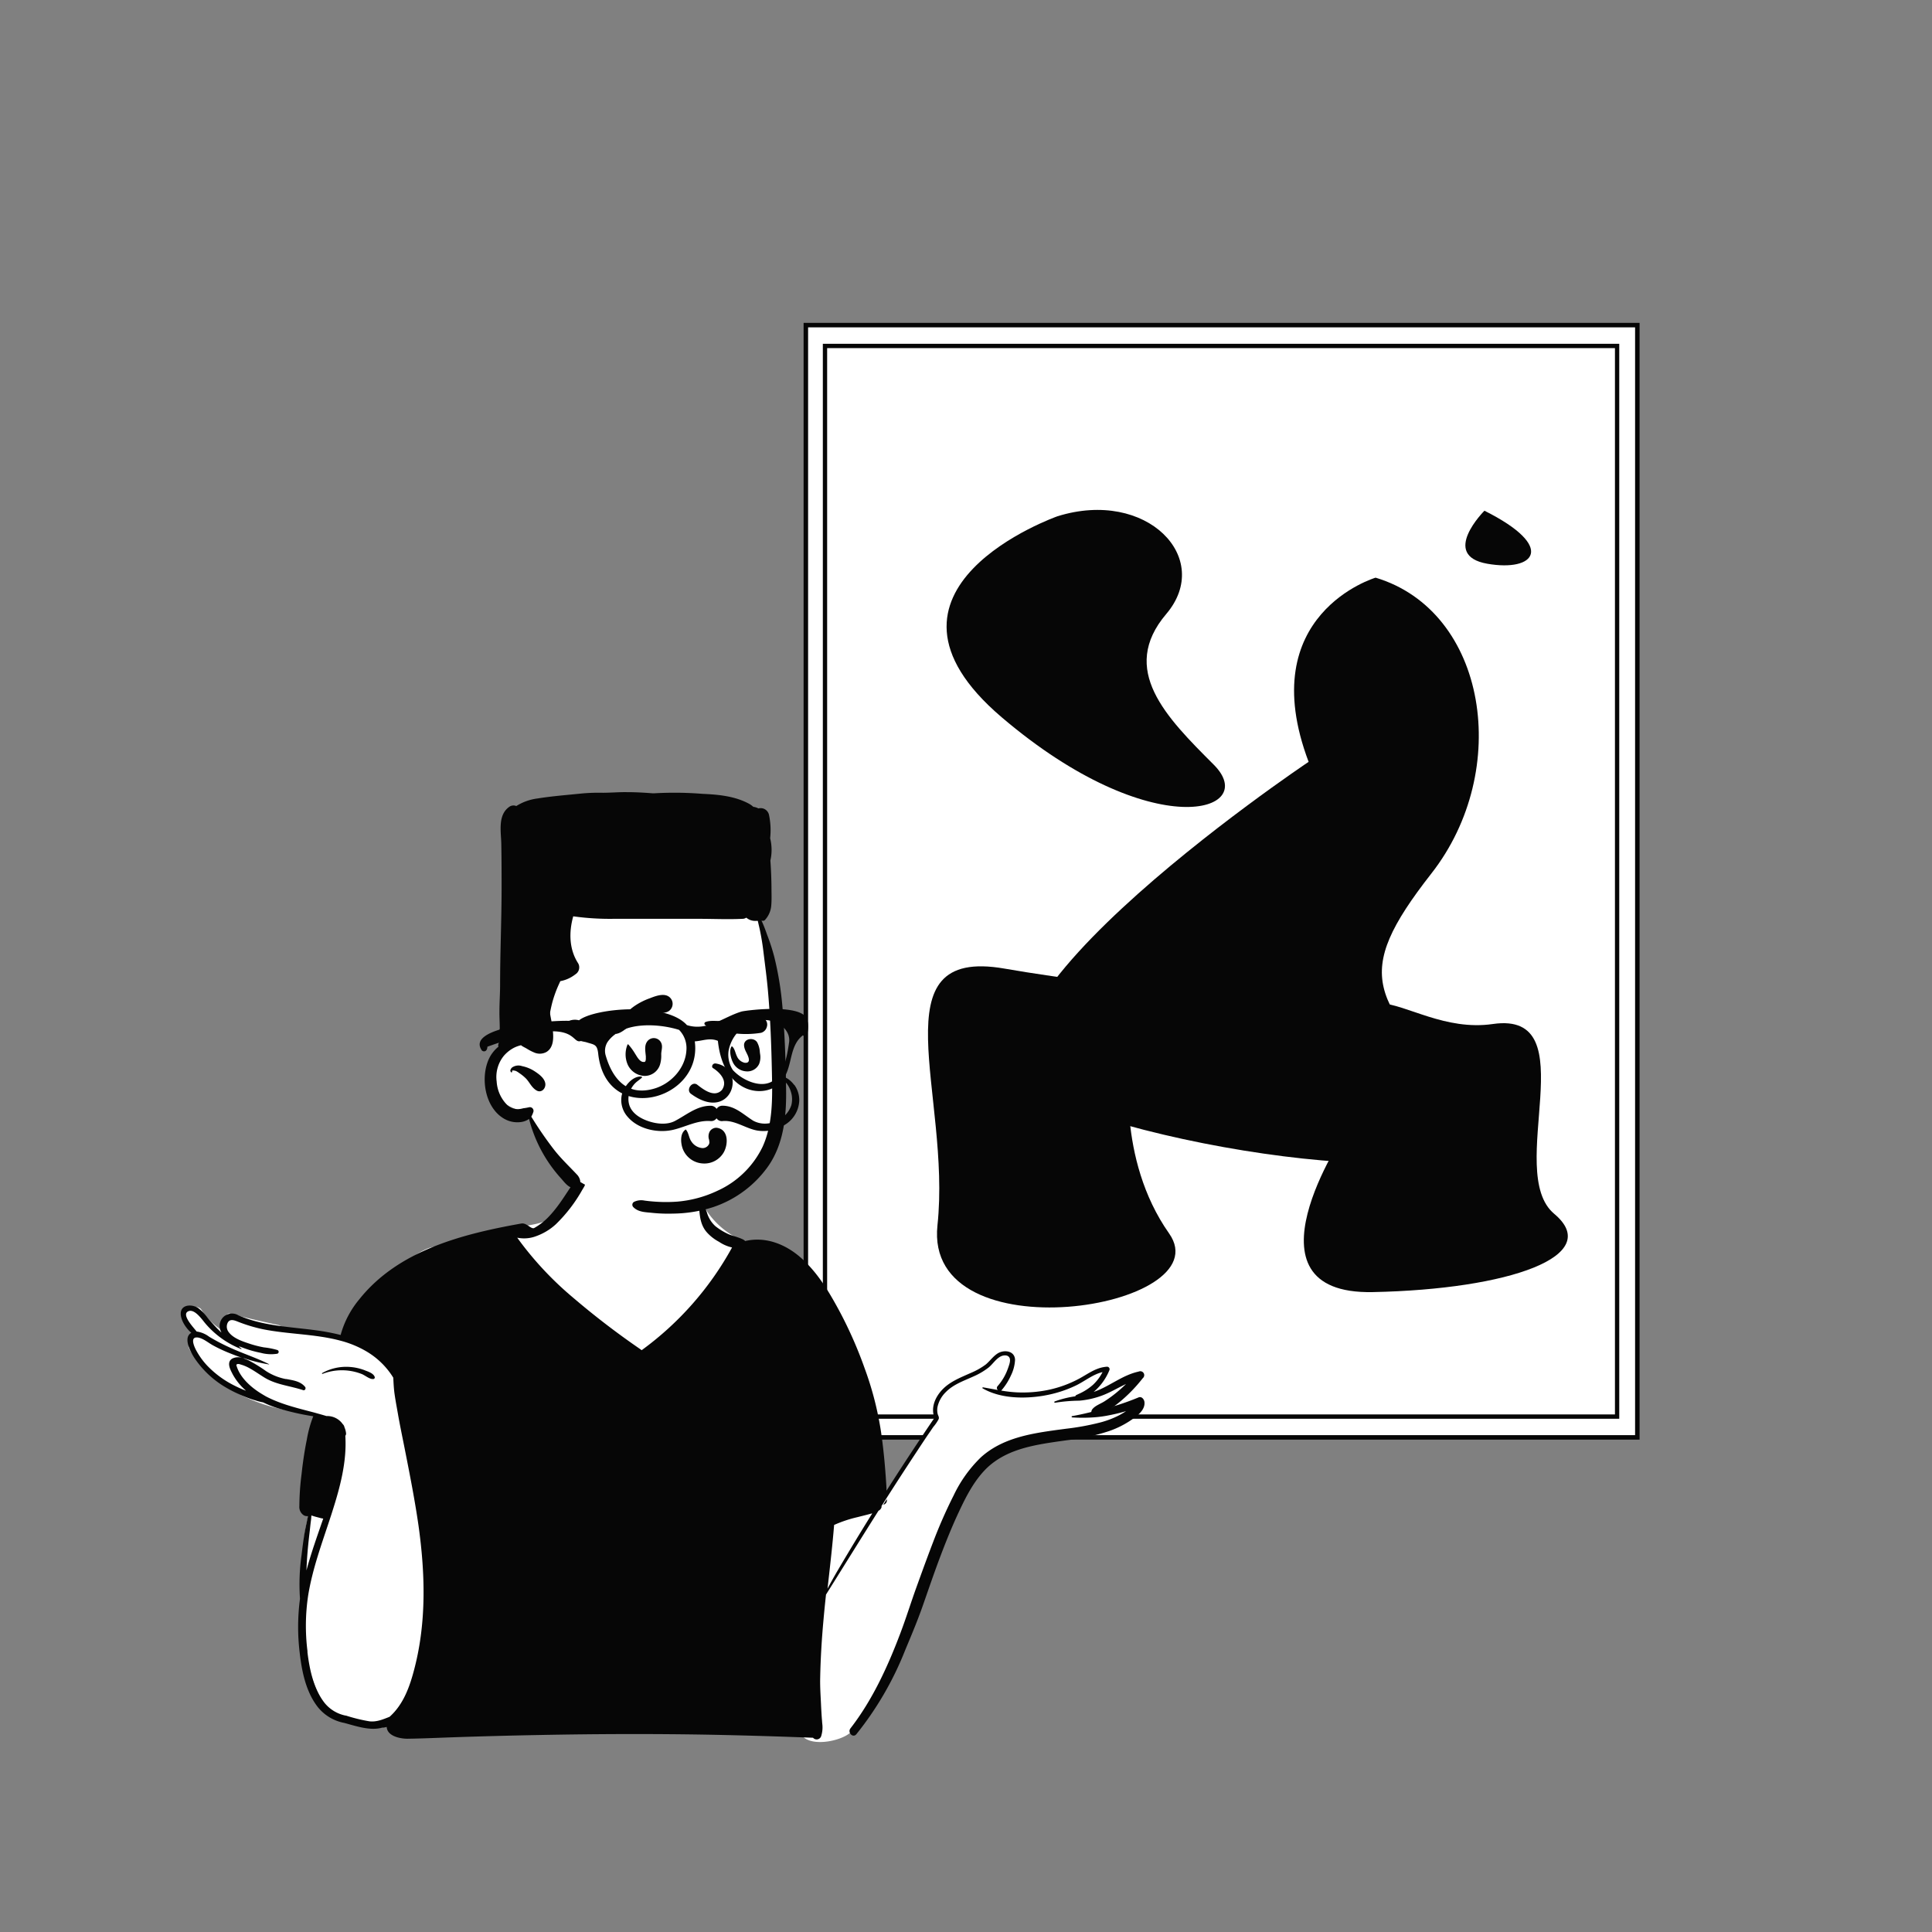
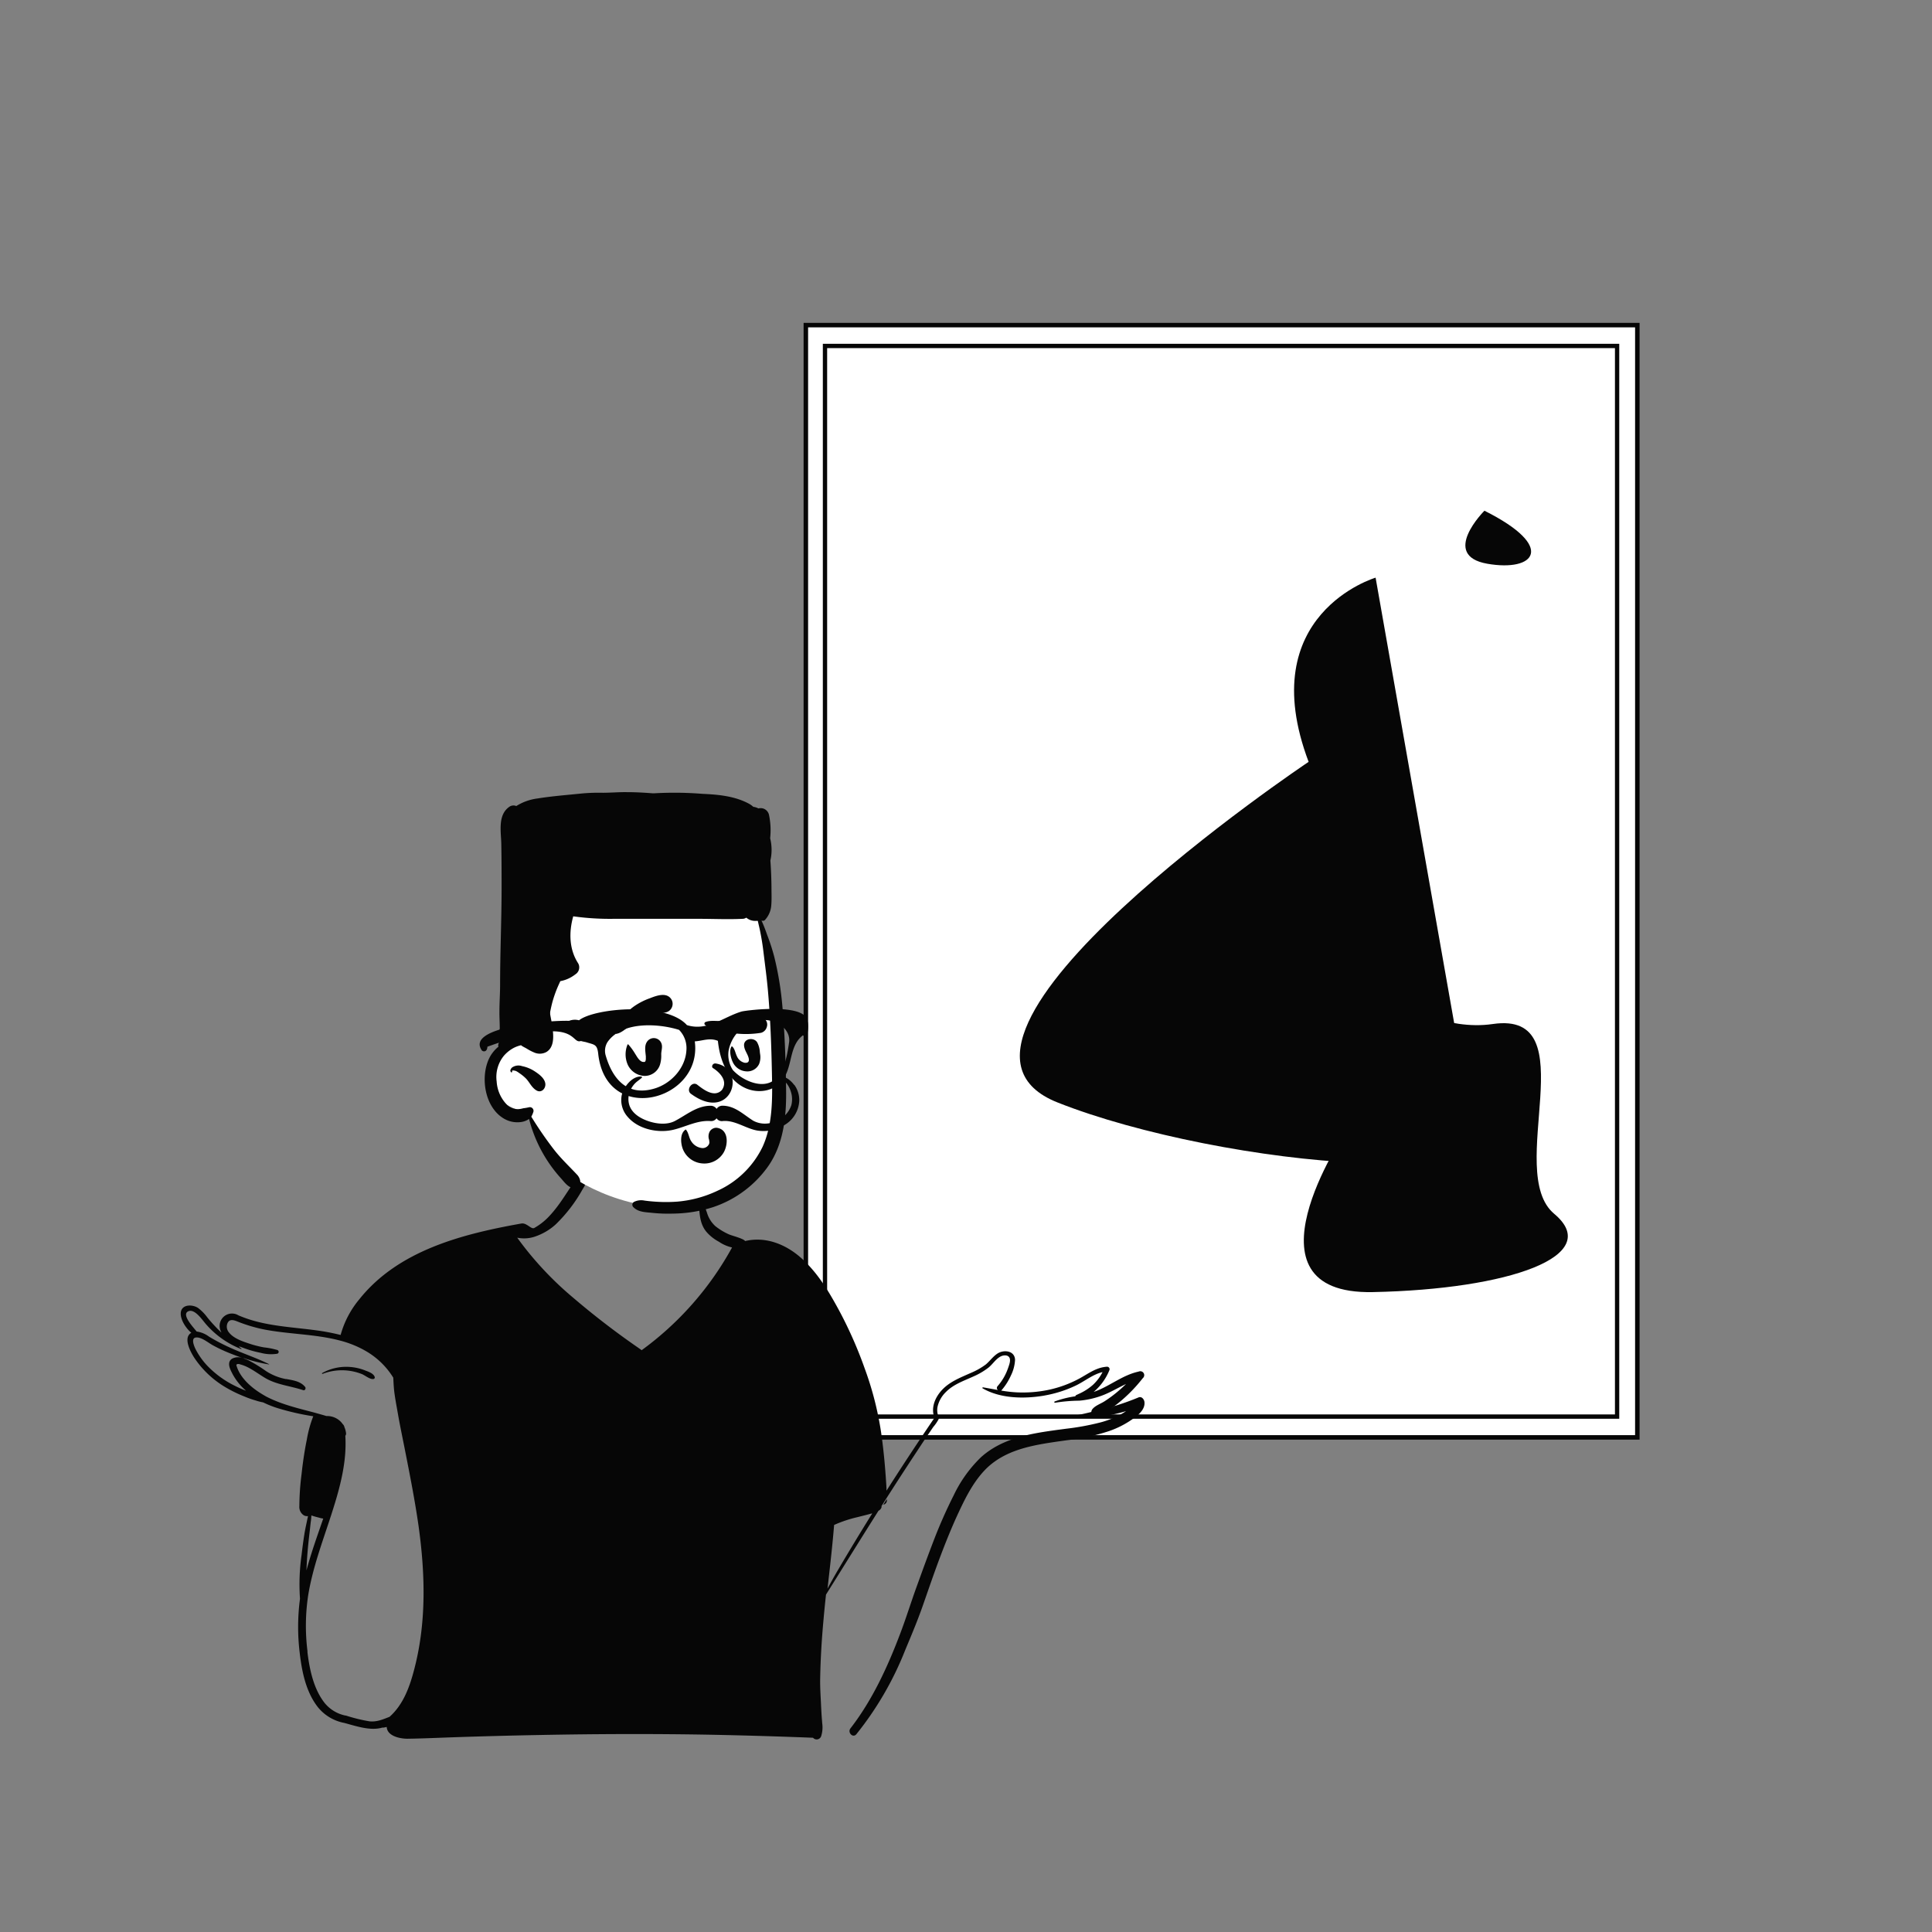
<svg xmlns="http://www.w3.org/2000/svg" id="Capa_1" data-name="Capa 1" viewBox="0 0 493.52 493.52">
  <rect x="0" y="0" width="493.52" height="493.52" fill="#808080" stroke="none" />
  <title>Mesa de trabajo 4</title>
  <rect x="169.99" y="118.91" width="284.12" height="212.4" transform="translate(537.16 -86.94) rotate(90)" fill="#fff" stroke="#060606" stroke-miterlimit="10" stroke-width="1.15" />
  <rect x="175.17" y="123.94" width="273.49" height="202.34" transform="translate(537.02 -86.8) rotate(90)" fill="none" stroke="#060606" stroke-miterlimit="10" stroke-width="1.1" />
  <g id="Introduction">
    <g id="variations">
      <g id="images">
-         <path d="M279.74,359.88c2.16-1.13,4.27-2.36,6.35-3.63a1.32,1.32,0,0,0-1.33-2.29l-2.3,1.22a13.33,13.33,0,0,0,1.66-1.7l0,0c1.94-1.73-.55-5-2.75-3.58a30.71,30.71,0,0,1-6.13,3.77c-4.62,2-9.71,2.28-14.67,2.34a19.69,19.69,0,0,0-5.3.53c.69-2.77,2.41-4.86,3.33-7.54.68-2.71-3.23-4.55-4.62-1.95-.33.64-.66,1.29-1,1.94-3,2.72-8,2.48-11,5.4a9.37,9.37,0,0,0-2.89,5.68c-.23,1.41.12,2.82-.73,4.07-4.12,5.84-10.64,15.06-13.95,21.48-2.34-15.26-8.6-34.13-15.06-48.08a57.77,57.77,0,0,0-7.79-12.61c.36-1.26-.92-3.5-1.74-2.81-2.51-3.07-7-3.87-10.53-5.39a21,21,0,0,1-10.79-11.23c-2.53-9.28-8.75-10.46-17.38-10-8.25,0-14.36,3.53-16.16,11.93-3.66,6.39-12.31,5.33-18.52,7a61.07,61.07,0,0,0-13.18,4.7c-4.68-4.44-21.42,14.18-23,19a27.28,27.28,0,0,1,2.67.64.63.63,0,0,1-.33,1.22,25.42,25.42,0,0,0-3-.51c0,.09-.06.19-.08.28l-.33,0a4.43,4.43,0,0,1,.72.47c.56.47-.17,1.37-.77,1a4.68,4.68,0,0,0-2-.5c0,1.39-5-.16-5.77-.62-3.42-.43-6.94,0-10.14-1.62-4.25-.9-8.54-1.89-12.74-3-1.11.43-2.16,2-1.28,3.13a.63.63,0,0,1-.76,1,16.21,16.21,0,0,1-5.11-5.24c-.64-.66-1.8-.52-2.67-.79a1.47,1.47,0,0,0-.18.68c-3.69.61-1.06,4.65.8,5.9-1,.65-1,1.9-.94,2.95a1.4,1.4,0,0,0-.09,1.26c.69,1.6,2.19,2.95,3.33,4.25a28.19,28.19,0,0,0,3.92,4,42.31,42.31,0,0,0,20.16,7.93c2.57.4,6.27,1,7.86,3.18a75.51,75.51,0,0,1-1.76,7.57c-.91,3.34-.85,6.84-.86,10.25a.25.25,0,0,0-.41.11,8.76,8.76,0,0,1-1.23,4,34.4,34.4,0,0,0-1.53,6.88c-1.13,11-1.4,22.3,1.14,33.12a39.28,39.28,0,0,0,4.75,11.34,2.4,2.4,0,0,0,2.62,1.15,18.6,18.6,0,0,0,10.45,1.73c11.49-3.25,7.49,4.59,23.61,2.19,27.82-3.55,55.94,3.42,83.71-.67.68,5.28,9.64,3.77,12.75,1.53,9.32-6.93,14-28.89,18.63-40,3.22-8.78,8.6-24.33,15.66-30.22a19.92,19.92,0,0,1,7.23-3.23c9.54-2.46,19.13-4.79,28.69-7.18,1.62-.4,1.33-3.17-.4-3C284.36,359.45,282.05,359.66,279.74,359.88Z" fill="#fff" fill-rule="evenodd" />
        <path d="M67.21,358.23a13.06,13.06,0,0,1-1.91-.49c-1-.28-1.9-.61-2.83-1A33.47,33.47,0,0,1,57,354a24.59,24.59,0,0,1-7.17-6.87l-.13-.19c-1.07-1.63-3-5.25-.83-6.49-1.43-1.19-2.77-3.33-2.7-5,.11-2.34,3-2.31,4.45-1.32A11.76,11.76,0,0,1,53,336.58c.81,1,1.67,1.94,2.56,2.86l.73.7.24.24c0-.1-.07-.19-.1-.28A3.16,3.16,0,0,1,60.91,336l.14.06a32.83,32.83,0,0,0,3.76,1.32c5.21,1.47,10.66,1.72,16,2.45a55.92,55.92,0,0,1,6.2,1.18,24.28,24.28,0,0,1,4.78-9.12c10-12.53,26.37-16.67,41.39-19.35,1.37-.24,2.51,1.57,3.3,1.14a15.92,15.92,0,0,0,4-3.21c2.48-2.67,4.25-5.8,6.32-8.77,1-1.47,3.38-.15,2.43,1.42l-.46.77a38.44,38.44,0,0,1-6.79,8.85,14.82,14.82,0,0,1-4.94,3,8.67,8.67,0,0,1-4.92.42l-.18-.27.18.27a85.14,85.14,0,0,0,14.36,15.39,205,205,0,0,0,16.95,13l.48.35A80.08,80.08,0,0,0,187,318.66a9.72,9.72,0,0,1-3.35-1.46,11.05,11.05,0,0,1-3.23-2.57c-1.94-2.36-1.69-5.39-2-8.25,0-.18.21-.23.32-.14,1,.87,1.41,2.3,1.85,3.53a7.5,7.5,0,0,0,2.13,3.43,16,16,0,0,0,3.5,2.12c.63.3,3.75,1.06,4.11,1.7,5.39-1.27,10.64.92,14.64,4.61s6.69,8.2,9.19,12.78a106.82,106.82,0,0,1,6.74,15.2,82.86,82.86,0,0,1,4.18,16.32c.68,4.71,1.1,9.5,1.37,14.26l0,.6q6-9.41,12.25-18.61c-.95-2.53.1-5.12,1.88-7.07,2-2.17,4.69-3.18,7.29-4.35l.35-.15a17.77,17.77,0,0,0,3.59-2.06c1-.83,1.81-2,2.91-2.74,1.59-1.11,4.49-.87,4.57,1.56a10.16,10.16,0,0,1-1.06,4,15.43,15.43,0,0,1-2.35,3.71.43.43,0,0,1-.14.13l0,0a32.75,32.75,0,0,0,4,.46,32.3,32.3,0,0,0,8.15-.65,29.6,29.6,0,0,0,7.83-2.88c2.09-1.13,4-2.61,6.42-2.95a4.9,4.9,0,0,1,.67-.07.64.64,0,0,1,.61.8c-.08.21-.17.42-.26.62a14.31,14.31,0,0,1-3.67,4.92l-.12.1c.56-.19,1.1-.41,1.64-.65,3.17-1.43,6-3.59,9.44-4.45l.48-.12a1,1,0,0,1,1,1.7l-.3.37a38.64,38.64,0,0,1-5,5.2c-.63.54-1.28,1.06-1.95,1.55l-.84.62-.14.1c.33-.23.66-.47,1-.72,2.08-.63,4.13-1.37,6.14-2.2.79-.33,1.41.48,1.5,1.14.28,2.23-2.19,3.84-3.79,4.91a24.09,24.09,0,0,1-5.2,2.54,53.87,53.87,0,0,1-10.81,2.35l-1.78.25c-7,1-14.38,2.16-19.43,7.63-2.83,3.07-4.74,6.88-6.49,10.63s-3.29,7.6-4.75,11.47S237.18,406,235.78,410c-1.29,3.71-2.82,7.38-4.34,11l-.24.58A82.63,82.63,0,0,1,218.75,443c-.89,1.06-2.32-.45-1.5-1.5,5.62-7.25,9.53-15.8,12.75-24.32,1.47-3.88,2.7-7.86,4.11-11.76l.84-2.32c1.12-3.09,2.25-6.17,3.43-9.24a124.69,124.69,0,0,1,5-11.42l.2-.39a33.53,33.53,0,0,1,7-9.8c5.41-4.88,12.61-6.05,19.57-7l2.19-.29a64.62,64.62,0,0,0,8.76-1.61,23.32,23.32,0,0,0,4.79-1.83c.6-.32,1.19-.67,1.76-1.05a49,49,0,0,1-5,1.18c-.82.15-1.63.26-2.44.34a40.08,40.08,0,0,1-6.3.08c-.19,0-.24-.29-.05-.33,1.49-.26,3-.59,4.47-.95l.44-.11a1.3,1.3,0,0,1,.31-.76c.74-.9,2.15-1.36,3.12-2a32.68,32.68,0,0,0,2.95-2.15c.86-.71,1.69-1.45,2.49-2.23l.24-.23-.24.23c-2.15,1-4.19,2.27-6.44,3.06a22.28,22.28,0,0,1-5.54,1.2h-.24a41.45,41.45,0,0,0-5.89.52.17.17,0,0,1-.09-.33,25,25,0,0,1,5.24-1.31.52.52,0,0,1,.3-.34l.46-.22a14.06,14.06,0,0,0,3.75-2.37,11.79,11.79,0,0,0,2.45-3.25c-2.49.55-4.68,2.44-7,3.51a30.84,30.84,0,0,1-7.77,2.46l-.31.06c-5,.83-11.06.73-15.56-1.89-.14-.08,0-.27.11-.25,1.27.21,2.54.46,3.8.68a.67.67,0,0,1-.07-1,13.61,13.61,0,0,0,2.6-4.42l.11-.31c.27-.76.71-1.93.26-2.61s-1.46-.56-2.07-.29c-1.28.58-2.13,2-3.2,2.88a18.07,18.07,0,0,1-3.86,2.28l-.29.13c-2.36,1.06-4.88,1.95-6.73,3.82a7.57,7.57,0,0,0-2.14,3.68,4.28,4.28,0,0,0,0,1.95c.14.5.43.81.26,1.32a10.65,10.65,0,0,1-1.37,2c-.46.67-.91,1.35-1.37,2q-1.35,2-2.71,4.08-2.7,4.08-5.36,8.2l-1.72,2.68-.86,1.34-.45.71-.77,1.22a.61.61,0,0,1,0,.33,1.52,1.52,0,0,1-.69.82l-.05,0c-4.51,7.13-8.95,14.3-13.43,21.45q-.36,3.27-.65,6.55c-.45,4.94-.75,9.89-.84,14.85-.05,2.41.14,4.82.24,7.22.06,1.14.12,2.29.22,3.43l.06.81a7.42,7.42,0,0,1-.26,3.28,1.21,1.21,0,0,1-2.08.43q-12.53-.49-25.06-.75c-15-.29-29.93-.24-44.89.05q-11.26.21-22.54.6c-3.71.13-7.41.3-11.11.35-2,0-5.14-.7-5.3-2.95v-.06c-.25.06-.51.12-.77.16a1,1,0,0,1-.34,0l0,0c-3,.91-6.74-.38-9.56-1.14l-.24-.06a11.37,11.37,0,0,1-6.63-3.95c-3.1-3.91-4.15-9.17-4.7-14a55,55,0,0,1,.08-13.75,53.42,53.42,0,0,1,.41-11.23c.21-1.82.45-3.65.74-5.46.17-1,.38-2,.6-3,.08-.4.16-.83.27-1.25l0-.18a1.69,1.69,0,0,1-1.07-.22,2.52,2.52,0,0,1-1.11-2.32,67,67,0,0,1,.57-8.24c.29-2.7.68-5.42,1.2-8.09l.14-.69a29.71,29.71,0,0,1,1.64-5.94,65,65,0,0,1-8.85-2A26.39,26.39,0,0,1,67.21,358.23ZM222.8,386.61l-.13,0c-1.2.34-2.4.62-3.6.93a32.59,32.59,0,0,0-6,2c-.41,5.1-1,10.19-1.57,15.27l-.12,1c.88-1.62,1.77-3.23,2.71-4.82Q218.33,393.78,222.8,386.61Zm-143.26.5a15.37,15.37,0,0,1-.18,1.82c-.11.95-.2,1.9-.32,2.85-.22,1.9-.42,3.8-.56,5.72-.09,1.21-.15,2.44-.2,3.66,1.2-4.48,2.78-8.86,4.29-13.25a4.65,4.65,0,0,1-.78-.15l-.44-.12C81.08,387.57,80.23,387.36,79.54,387.11Zm147-4.17v.2a1.09,1.09,0,0,1-.91,1.22ZM89.5,349.19a13.21,13.21,0,0,1,3.68.84l.11.05c.88.33,2.15.76,2.44,1.69a.41.41,0,0,1-.39.5c-.94.08-2.06-.94-2.93-1.28a13.82,13.82,0,0,0-10-.05.11.11,0,0,1-.09-.21A12.59,12.59,0,0,1,89.5,349.19Zm-26.72,6-.44-.4a15,15,0,0,1-2.88-3.7l-.19-.37c-.61-1.17-1.35-2.84.07-3.68a3.38,3.38,0,0,1,2.82-.07l.18.06c.43.15.83.32,1.2.49A38.59,38.59,0,0,1,68,350.27a14.25,14.25,0,0,0,5,2l.17,0c1.71.33,3.57.55,4.76,2,.3.35,0,1-.49.84-3.3-1.11-6.8-1.35-9.82-3.18-1.26-.76-2.45-1.63-3.73-2.34a11,11,0,0,0-2.13-.95l-.41-.12a1.31,1.31,0,0,0-.72-.07c-.36.13-.25.33-.13.67v0c.89,2.75,3.42,5.06,5.77,6.58.54.35,1.09.67,1.65,1,3.81,2,8.06,3,12.24,4.1,1.62.45,2.69.75,3.22.92a4.89,4.89,0,0,1,2.58.62,4.75,4.75,0,0,1,1.58,1.43,1.44,1.44,0,0,1,.45.82,5.16,5.16,0,0,1,.4,1.47.84.84,0,0,1-.18.7c.43,6.63-1.36,13.23-3.38,19.53l-.2.63-.13.39c-2.17,6.68-4.67,13.32-5.79,20.29a52,52,0,0,0-.17,14.15l0,.33c.54,4.42,1.58,9.38,4.39,12.94a9.26,9.26,0,0,0,5.31,3.21l.12,0a41.8,41.8,0,0,0,6,1.47c1.88.21,3.46-.49,5.15-1.15h0c3.56-3.16,5.18-7.75,6.37-12.39,3.1-12,2.72-24.46,1-36.63-.92-6.36-2.16-12.67-3.41-19-.62-3.16-1.29-6.3-1.84-9.46l-.33-1.86c-.18-1-.36-2.07-.51-3.11-.2-1.4-.26-2.77-.33-4.18a19.92,19.92,0,0,0-7.06-6.83,26.1,26.1,0,0,0-6.48-2.63c-6.42-1.73-13.42-1.61-19.88-2.94a39.33,39.33,0,0,1-6.29-1.91l-.28-.11c-.94-.36-1.91-.57-2.38.55a2.28,2.28,0,0,0,.37,2.28c1.23,1.63,3.7,2.39,5.55,3a27,27,0,0,0,3.41.85,19.52,19.52,0,0,1,3.42.67.5.5,0,0,1,0,.95,10,10,0,0,1-4.21-.22,28.15,28.15,0,0,1-4.5-1.28l-.84-.31L61,344l.67.48s0,.15-.06.13a23.1,23.1,0,0,1-9-6.36l-.12-.14c-.86-1-2.81-3.94-4.45-3.12s1.08,3.77,2.08,5l.12.14a6.8,6.8,0,0,1,3.16,1.31,49.21,49.21,0,0,0,5,2.64c3.39,1.59,7,2.72,10.33,4.39,0,0,0,.08,0,.07a40.27,40.27,0,0,1-6.3-1.56l-.1,0-.09,0c-1.28-.42-2.55-.9-3.8-1.41a37.63,37.63,0,0,1-4.06-1.92c-1.19-.65-2.52-1.82-3.9-2a2.66,2.66,0,0,0-.39,0c-1.59.14-.28,2.77.17,3.55a18.64,18.64,0,0,0,2.6,3.57A25,25,0,0,0,60,354,29,29,0,0,0,62.78,355.23Z" fill="#060606" fill-rule="evenodd" />
        <path d="M163.55,218.89c12,0,29.55,8,30.87,15.72,1.56,9.09,5,43.25,3.13,54.44s-9.21,19.44-25.44,19.44S143.78,299.63,141,296.6q-2.78-3-6.15-12.5-8.88-1.52-8.92-8.59t4.46-9.28q-2.43-29.39,2.68-36.66C138.17,222.29,151.55,218.89,163.55,218.89Z" fill="#fff" fill-rule="evenodd" />
        <path d="M160.08,202.35c2.21,0,4.43.12,6.65.3l.31,0a89.76,89.76,0,0,1,12.49.14c4,.17,8.16.58,11.72,2.48a5.51,5.51,0,0,1,1.18.83,3.66,3.66,0,0,1,1.3.41,2.18,2.18,0,0,1,2.7,1.62,18.81,18.81,0,0,1,.31,5.89s0,.1,0,.15a12.26,12.26,0,0,1,.05,5.65q.25,3.44.28,6.87c0,1.59.08,3.2-.07,4.78a6.16,6.16,0,0,1-1.6,3.54.72.72,0,0,1-.7.18l-.16,0c.54,1.17,1,2.4,1.41,3.58a52.06,52.06,0,0,1,1.85,5.71,81.46,81.46,0,0,1,2,11.92c.65,7.14.9,14.34,1,21.51.12,6.79-.48,13.88-4.35,19.68a28.11,28.11,0,0,1-14.27,10.76,34.65,34.65,0,0,1-10.32,1.66,39.67,39.67,0,0,1-5.34-.2c-1.72-.18-3.49-.17-4.75-1.47a.85.85,0,0,1,.17-1.32,4.22,4.22,0,0,1,2.69-.34c.88.12,1.76.21,2.65.27a39,39,0,0,0,5.72,0,29.74,29.74,0,0,0,10.24-2.76,23.55,23.55,0,0,0,11.56-11.25c2.68-5.87,2.51-12.66,2.38-19-.14-6.91-.39-13.8-1-20.69-.29-3.34-.74-6.66-1.15-10q-.31-2.65-.84-5.27c-.18-.93-.42-1.84-.61-2.75l-.43,0a3.46,3.46,0,0,1-2.51-.82,1.76,1.76,0,0,1-1,.3c-3.63.18-7.32,0-11,0h-11c-3.65,0-7.31,0-10.95,0a67.57,67.57,0,0,1-10.26-.64c-1.12,4-1.08,8.4,1.26,12a2.1,2.1,0,0,1-.73,2.83,8.76,8.76,0,0,1-3.83,1.73l-.4.88a30.64,30.64,0,0,0-1.64,4.53c-.21.81-.39,1.63-.55,2.45,0,.15,0,.29,0,.44v0c0,.06,0,.13,0,.17.07.41.15.83.23,1.24.2,1,.35,2,.46,3,.19,1.86.18,4.28-1.64,5.38a3.53,3.53,0,0,1-3.15.13,12.44,12.44,0,0,1-1.91-1c-.38-.22-.77-.4-1.14-.63a2,2,0,0,1-.29-.22,8.09,8.09,0,0,0-1.73.61,8.81,8.81,0,0,0-2.64,2.06,8.58,8.58,0,0,0-1.86,6.59,9.29,9.29,0,0,0,2.76,6.07,4.07,4.07,0,0,0,2.65,1,6,6,0,0,0,1.39-.23,12.7,12.7,0,0,0,1.44-.25.94.94,0,0,1,1.15,1.14,7,7,0,0,1-.54,1.26,95.84,95.84,0,0,0,5.7,8.29c1.84,2.39,4,4.4,6.05,6.59.9,1,1.28,2.88-.36,3.29s-2.84-1.33-3.78-2.39a35.67,35.67,0,0,1-8.18-15.2,4.73,4.73,0,0,1-2.07.79,6.77,6.77,0,0,1-4.31-.85c-4.94-2.85-6.14-10.57-3.82-15.41a8.74,8.74,0,0,1,2.39-3,.71.71,0,0,1-.06-.52c.09-.33.19-.66.29-1a.29.29,0,0,1-.18-.31l.27-2.85c0-1.44-.1-2.87-.08-4.32,0-2.3.17-4.6.17-6.91,0-8,.36-16.06.38-24.09,0-3.93,0-7.87-.08-11.8v-.15c-.09-3.15-.92-7.35,2.15-9.38a1.82,1.82,0,0,1,1.68-.13,13.35,13.35,0,0,1,5.46-1.94c3.61-.58,7.25-.86,10.89-1.23a46.79,46.79,0,0,1,5.8-.22C156.18,202.5,158.14,202.32,160.08,202.35ZM130.8,272.69a2.84,2.84,0,0,1,2.57-.35,9.17,9.17,0,0,1,3.32,1.39c1.07.71,2.39,1.7,2.6,3s-1,2.61-2.31,1.78-1.75-2.19-2.77-3.15a10.89,10.89,0,0,0-1.6-1.27,5,5,0,0,0-.79-.5s-1.18-.39-1,.11a.17.17,0,0,1-.26.2C130.19,273.54,130.42,273.05,130.8,272.69Z" fill="#060606" fill-rule="evenodd" />
        <path d="M181.27,289.08a2,2,0,0,1,1.76-1c3.06.36,3.05,4.07,1.87,6.24a5.7,5.7,0,0,1-5.38,2.88,5.83,5.83,0,0,1-5.08-3.65c-.56-1.41-.83-4,.68-5a.07.07,0,0,1,.09,0c.73.84.75,2.1,1.38,3a3.71,3.71,0,0,0,2.57,1.69,1.79,1.79,0,0,0,1.92-.92,1.12,1.12,0,0,0,.08-.86l0-.24A2.66,2.66,0,0,1,181.27,289.08Zm.82-16.27c1.6,1,4,3.23,2.31,5.63-2,2.12-4.93-.31-6.36-1.41-1.33-.85-2.82,1.34-1.59,2.34,10.36,7.67,14.56-6.31,6.45-7.7C182,271.51,181.67,272.51,182.09,272.81Zm-16.84-6.66a2.08,2.08,0,0,1,3.75.5c.29.94-.11,1.79-.09,2.73a7.86,7.86,0,0,1-.28,2.46,4.12,4.12,0,0,1-4,3,4.94,4.94,0,0,1-4.29-2.9,6.6,6.6,0,0,1-.05-5.09.13.13,0,0,1,.2-.06,14.85,14.85,0,0,1,1.69,2.29l.52.83c.4.62,1,1.41,1.74,1.36h.11c.21,0,.17,0,.34-.26a2.26,2.26,0,0,0,.09-.53v-.05h0v0a3.86,3.86,0,0,1,0-.46v-.06C164.88,268.67,164.55,267.2,165.25,266.15Zm24.82,1c-.18-1.88,2.46-2.29,3.34-.9a5.87,5.87,0,0,1,.69,2.5l.05.41a4.71,4.71,0,0,1-.24,2.63,3.31,3.31,0,0,1-3.34,1.88,4.06,4.06,0,0,1-3.25-2.08c-.58-1.07-1.16-3.15-.46-4.26a.13.13,0,0,1,.19,0c.67.6.78,1.68,1.18,2.45a2.8,2.8,0,0,0,2,1.7c.9.11,1.24-.38,1-1.24C190.92,269.08,190.18,268.33,190.07,267.13ZM166,255l.43-.17c1.48-.56,3.51-1.2,4.72,0a2.23,2.23,0,0,1,.35,2.74c-.64,1.1-1.79,1.13-2.91,1.29a15,15,0,0,0-3.72,1,23.71,23.71,0,0,0-3.77,2.05c-1.14.74-2.29,1.95-3.66,2.18a.11.11,0,0,1-.13-.07c-.31-1.35.55-2.67,1.32-3.71a15.6,15.6,0,0,1,3.34-3.25A17,17,0,0,1,166,255Zm26.89,4.77.13,0a2.44,2.44,0,0,1,2.39.59,1.9,1.9,0,0,1,.46,2,2.1,2.1,0,0,1-1.47,1.47,24.51,24.51,0,0,1-7.74,0,28.34,28.34,0,0,1-3.42-.68l-.51-.15a5.91,5.91,0,0,1-2.67-1.23.43.43,0,0,1,.19-.71c1.18-.46,2.79-.21,4-.25,1.46,0,2.93-.15,4.38-.3S191.44,260,192.85,259.75Z" fill="#060606" fill-rule="evenodd" />
        <path d="M202.89,277.17c-.7-.94-2-2.18-3.23-2.11a.18.18,0,0,0-.13.3c.42.51,1,.88,1.41,1.39a6.5,6.5,0,0,1,1.08,2.11,6.25,6.25,0,0,1,.13,3.43,6.53,6.53,0,0,1-4,4.11,6.36,6.36,0,0,1-5.69-.09c-2.52-1.56-4.66-3.82-7.83-3.86a1.76,1.76,0,0,0-1.57.81,1.83,1.83,0,0,0-1.55-.8c-3.55,0-6.21,2.4-9.19,3.93-2,1-4.62.71-6.7,0s-4.09-1.93-4.83-4a5.22,5.22,0,0,1,.1-3.55,6.25,6.25,0,0,1,1.23-2c.55-.6,1.26-1,1.82-1.53a.18.18,0,0,0-.12-.31c-2.38-.16-4.52,2.68-5,4.74a6.43,6.43,0,0,0,1.55,5.59c2.71,3.15,7.73,4.19,11.64,3.26,3.16-.75,6.16-2.47,9.47-2.22a1.67,1.67,0,0,0,1.56-.71,1.59,1.59,0,0,0,1.56.71c3.09-.3,5.84,1.89,8.83,2.42a10.11,10.11,0,0,0,7-1.43,7.57,7.57,0,0,0,3.73-6.06,6.61,6.61,0,0,0-1.26-4.19" fill="#060606" fill-rule="evenodd" />
        <path d="M196.92,276.41c-3.17,1.52-7.6-.73-9.73-3.09a7.21,7.21,0,0,1-1.08-4.88,9.64,9.64,0,0,1,7.06-7.62c4.44-1.2,8.92,1.84,8.4,5.43-.5,3.4-1.25,8.33-4.65,10.16m-21.58-8.12c-.26,4.61-4,8.63-8.37,9.83-7.11,2-10.63-3-12.22-8.41a4.2,4.2,0,0,1,.47-3.57c3.92-5.52,13.48-4.58,18.25-3.06a6.67,6.67,0,0,1,1.87,5.21m25-7.93h0l-.05,0,.05,0m5.95.53c-.41-4.69-15.11-2.89-16.82-2.51-4.69,1.38-8.74,5.13-14,3.48-5.43-6.05-23.72-4.32-27.56-1.23a4,4,0,0,0-2.54.14c-4.8-.18-26.73,1.48-22.24,7.61.68.47,1.36,0,1.37-1,23.38-8.44,21.12-.54,23.89-1.46.42.12.87.2,1.25.28,2.15.69,2.88.48,3.16,2.89,1.94,18.61,26.71,12.19,24.68-3.08,2-.11,3.77-1,5.9-.13,1.48,14.38,13.05,15,16.53,10,2.62-3.46,1.58-8.69,5.19-11.41,1.42,1.19,1.51-2.83,1.18-3.58" fill="#060606" fill-rule="evenodd" />
      </g>
    </g>
  </g>
-   <path d="M270.12,131.88s-52.75,18.54-14.26,51.33,66.3,24.24,54.18,12.12-24.24-24.24-12.12-38.5S292.93,124.75,270.12,131.88Z" fill="#060606" fill-rule="evenodd" />
-   <path d="M351.39,147.56s-31.37,9.27-17.11,47.05c0,0-105.51,70.58-64.16,87s129,24.95,104.79-.71S345,249.5,365.64,223.13,379.9,156.12,351.39,147.56Z" fill="#060606" fill-rule="evenodd" />
+   <path d="M351.39,147.56s-31.37,9.27-17.11,47.05c0,0-105.51,70.58-64.16,87s129,24.95,104.79-.71Z" fill="#060606" fill-rule="evenodd" />
  <path d="M379.19,130.46s-11.41,11.4.71,13.54S397.72,139.72,379.19,130.46Z" fill="#060606" fill-rule="evenodd" />
-   <path d="M288.65,271.6s-3.56,24.24,10,43.49S235.9,346.46,239.47,313s-15.69-71.29,17.1-65.58S287.23,248.08,288.65,271.6Z" fill="#060606" fill-rule="evenodd" />
  <path d="M343.54,289.43s-27.8,41.34,7.13,40.63,59.17-9.27,46.34-20,8.55-52-15.68-48.48S341.41,234.53,343.54,289.43Z" fill="#060606" fill-rule="evenodd" />
</svg>